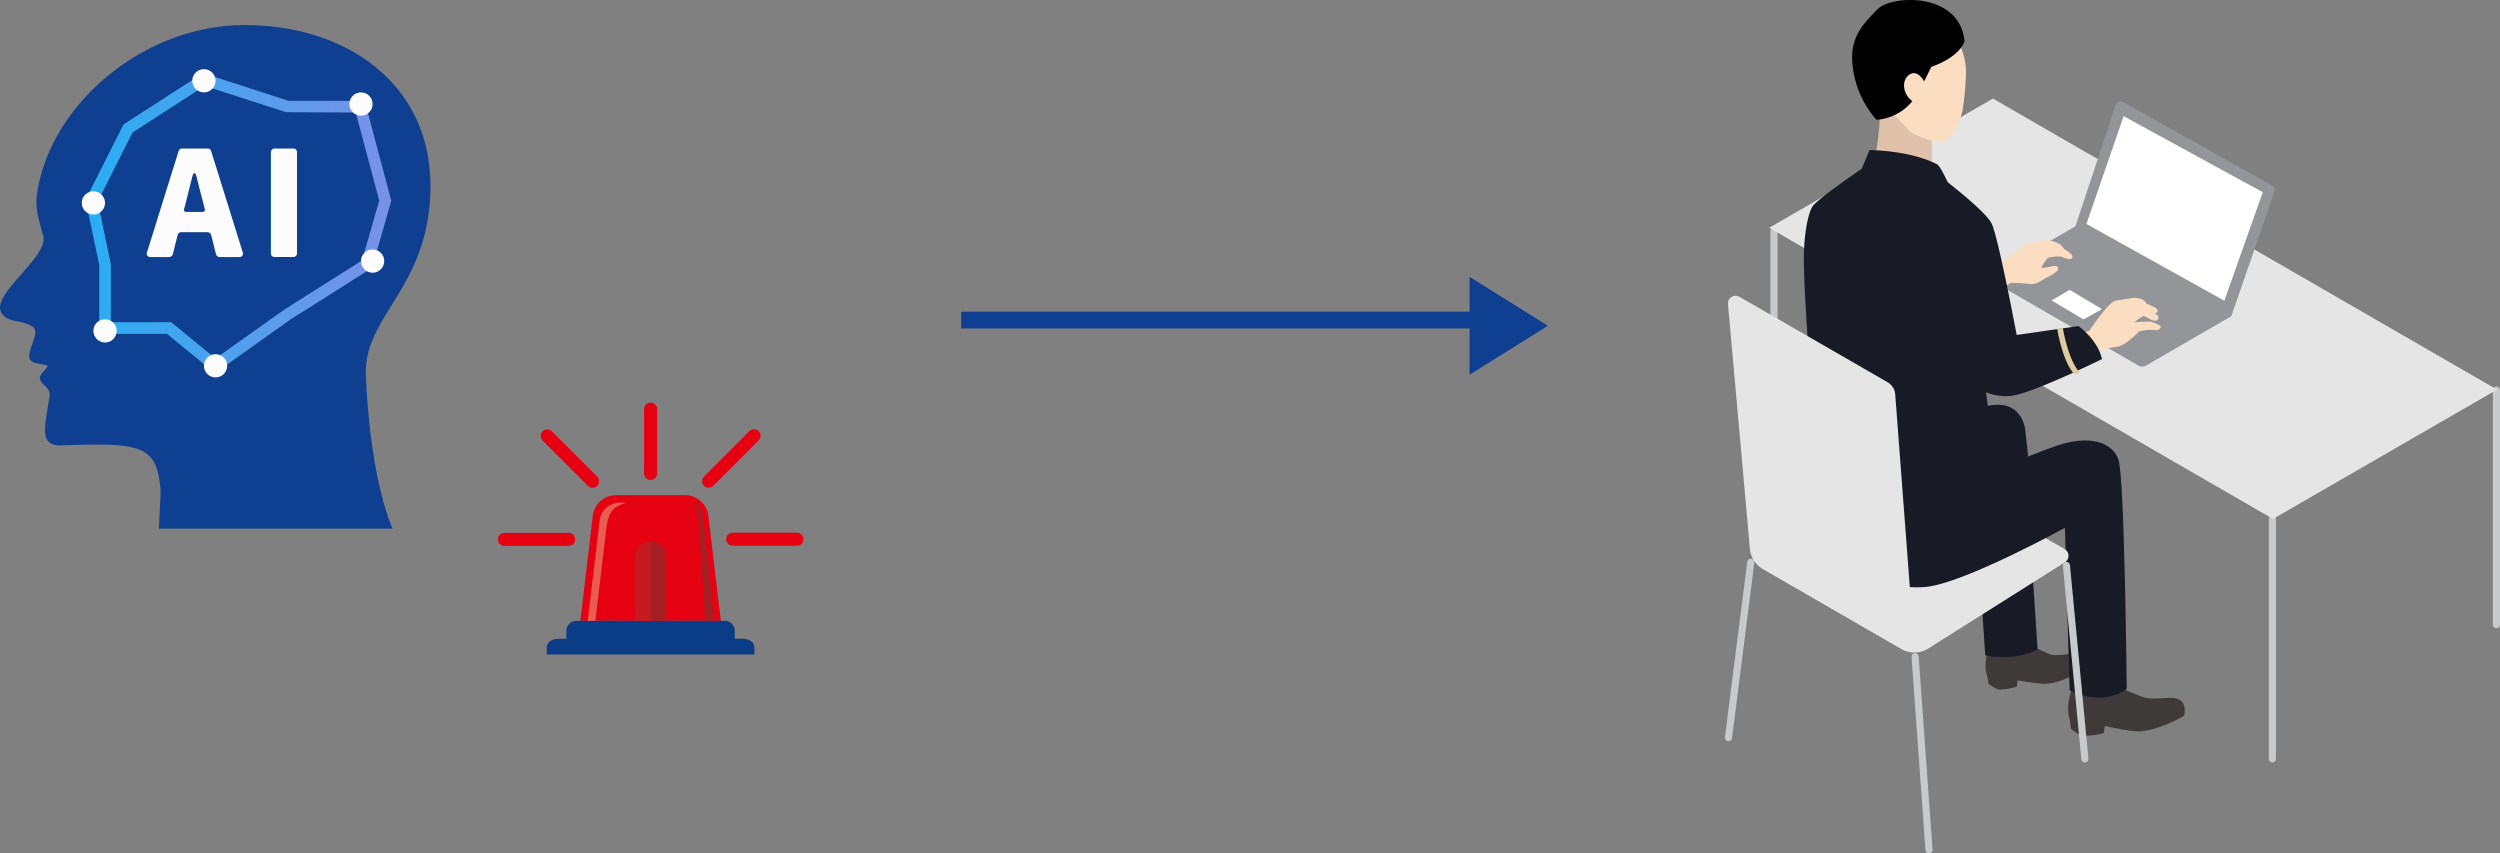
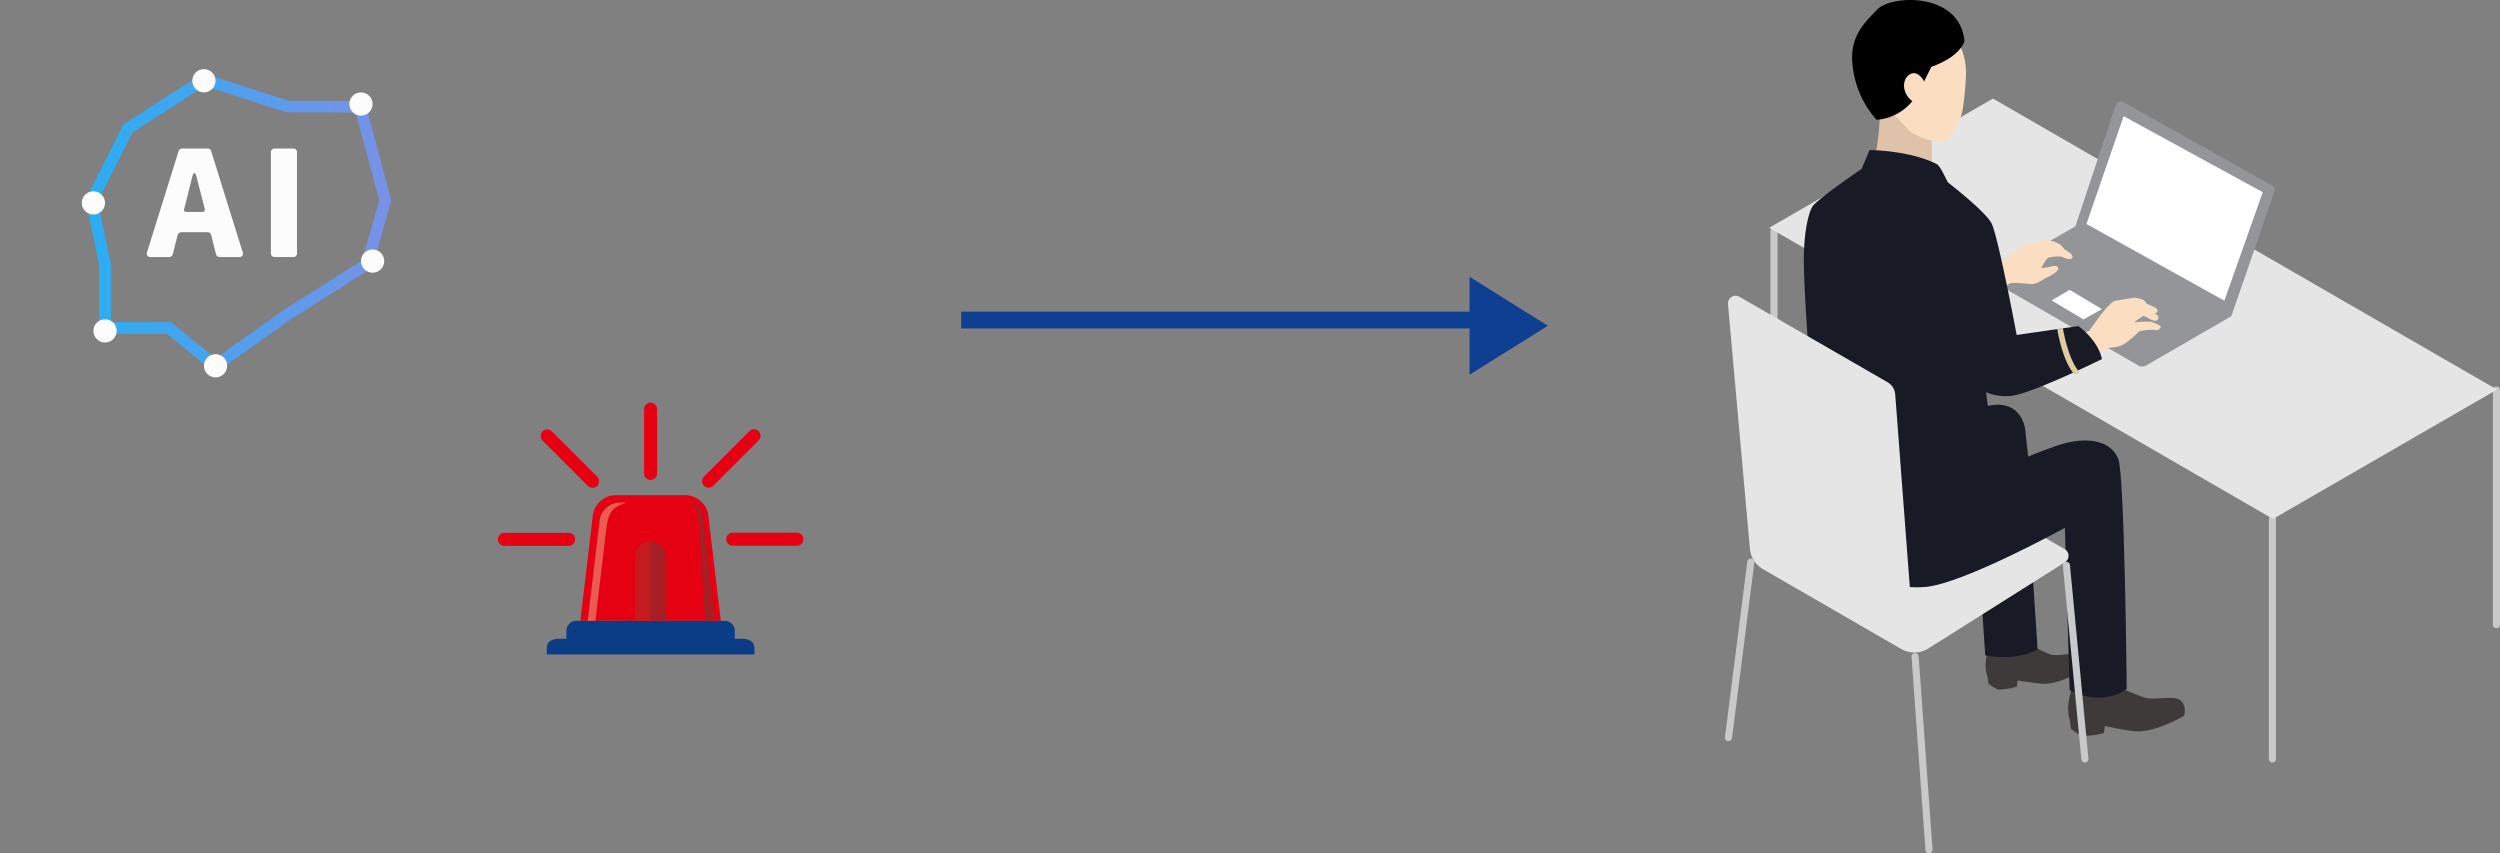
<svg xmlns="http://www.w3.org/2000/svg" width="446.846" height="152.529" viewBox="0 0 446.846 152.529">
  <rect x="0" y="0" width="446.846" height="152.529" fill="#808080" stroke="none" />
  <defs>
    <linearGradient id="linear-gradient" y1="0.5" x2="1" y2="0.5" gradientUnits="objectBoundingBox">
      <stop offset="0" stop-color="#29aef3" />
      <stop offset="1" stop-color="#7991e7" />
    </linearGradient>
  </defs>
  <g id="Group_5638" data-name="Group 5638" transform="translate(-5 -247.293)">
    <g id="アートワーク_18" data-name="アートワーク 18" transform="translate(382.576 323.558)">
      <g id="Group_6863" data-name="Group 6863" transform="translate(-69.27 -76.265)">
        <g id="Group_6862" data-name="Group 6862">
          <g id="Group_6859" data-name="Group 6859" transform="translate(7.91 17.617)">
            <path id="Path_1908806" data-name="Path 1908806" d="M454.737,462.878a.636.636,0,0,1-.636-.636V419.421a.636.636,0,1,1,1.272,0v42.821A.636.636,0,0,1,454.737,462.878Z" transform="translate(-364.786 -344.209)" fill="#c8c9ca" />
            <path id="Path_1908807" data-name="Path 1908807" d="M641.762,354.015a.636.636,0,0,1-.636-.636V311.444a.636.636,0,1,1,1.272,0v41.935A.636.636,0,0,1,641.762,354.015Z" transform="translate(-511.768 -259.35)" fill="#c8c9ca" />
            <path id="Path_1908808" data-name="Path 1908808" d="M38.655,222.107a.636.636,0,0,1-.636-.636V178.992a.636.636,0,0,1,1.272,0v42.479A.636.636,0,0,1,38.655,222.107Z" transform="translate(-37.789 -155.257)" fill="#c8c9ca" />
            <path id="Path_1908809" data-name="Path 1908809" d="M36.945,93.567,127,145.606l40.043-23.119-90.1-52.019Z" transform="translate(-36.945 -70.468)" fill="#e5e5e6" />
          </g>
          <g id="Group_6860" data-name="Group 6860" transform="translate(47.648 18.116)">
            <path id="Path_1908810" data-name="Path 1908810" d="M244.759,73.428l-7.206,21.7L223,103.533a.916.916,0,0,0,0,1.586l25.8,14.9a1.373,1.373,0,0,0,1.375,0l15.235-8.811,7.71-22.266a.916.916,0,0,0-.417-1.1L246.076,72.918A.916.916,0,0,0,244.759,73.428Z" transform="translate(-222.547 -72.801)" fill="#939599" />
            <path id="Path_1908811" data-name="Path 1908811" d="M308.458,85.176l-6.651,19.266,24.651,13.718,6.868-19.393Z" transform="translate(-284.837 -82.527)" fill="#fff" />
            <path id="Path_1908812" data-name="Path 1908812" d="M275.962,230.183l-3.231,1.885,5.7,3.4,3.3-1.847Z" transform="translate(-261.986 -196.487)" fill="#fff" />
          </g>
          <g id="Group_6861" data-name="Group 6861">
            <path id="Path_1908813" data-name="Path 1908813" d="M299.608,546.766l.145,3.569,2.1,2.15-3.038,1.4-6.6-1.411.272-2.31.168-3.7Z" transform="translate(-229.652 -426.932)" fill="#fff" />
            <path id="Path_1908814" data-name="Path 1908814" d="M287.743,557.587l7.28.674s3.683,1.619,5.172,2.09c1.38.437,3.848-.068,5.249.088,2.609.29,1.855,3.154,1.855,3.154s-5.231,3.165-8.968,2.774c-1.373-.144-3.555-.576-5.229-.92l-.185,1.27a13.56,13.56,0,0,1-3.884.461,6.81,6.81,0,0,1-2.008-1.324c0-.227-.163-1.471-.163-1.471C285.82,561.278,287.743,557.587,287.743,557.587Z" transform="translate(-225.201 -435.676)" fill="#3e3a39" />
            <path id="Path_1908815" data-name="Path 1908815" d="M228.357,516.1l.258,3.051,1.881,1.762-2.55,1.31-5.705-.961.146-1.989.005-3.173Z" transform="translate(-174.659 -403.074)" fill="#fff" />
            <path id="Path_1908816" data-name="Path 1908816" d="M218.6,523.8s.752.838,4.924.642l1.071-.856a31.841,31.841,0,0,0,4.646,2.356c1.2.322,3.292-.2,4.5-.122,2.245.15,1.707,2.632,1.707,2.632s-4.362,2.906-7.576,2.712c-1.182-.072-3.067-.36-4.513-.591l-.11,1.095a11.629,11.629,0,0,1-3.309.541,5.847,5.847,0,0,1-1.77-1.058c-.006-.194-.194-1.254-.194-1.254C216.969,527.275,218.6,523.8,218.6,523.8Z" transform="translate(-171.05 -408.955)" fill="#3e3a39" />
            <path id="Path_1908817" data-name="Path 1908817" d="M292.228,371.364c1.154,2.982,1.506,41.123,1.506,41.123-4.887,3.343-10.2.195-10.2.195l-.85-29.016-.313-10.51Z" transform="translate(-221.916 -289.324)" fill="#181a25" />
            <path id="Path_1908818" data-name="Path 1908818" d="M183.725,329.156a33.907,33.907,0,0,1,7.77-2.89c6.132-1.227,6.581,4.366,6.581,4.366l.621,5.61-10.006,5.619Z" transform="translate(-144.389 -253.743)" fill="#181a25" />
            <path id="Path_1908819" data-name="Path 1908819" d="M210.779,421.557l1.4,21.229s5.248,1.169,9.361-1.058l-1.584-24.154Z" transform="translate(-165.65 -325.64)" fill="#181a25" />
            <path id="Path_1908820" data-name="Path 1908820" d="M28.727,393.8l25.01-15.149a4.578,4.578,0,0,1,4.661-.049l24.391,14.082a1.373,1.373,0,0,1,.046,2.351L58.391,410.457a4.578,4.578,0,0,1-4.731.092l-24.907-14.38A1.374,1.374,0,0,1,28.727,393.8Z" transform="translate(-22.056 -294.534)" fill="#e5e5e6" />
            <path id="Path_1908821" data-name="Path 1908821" d="M.637,487.15a.7.7,0,0,1-.081,0,.636.636,0,0,1-.55-.711L4,455.083a.636.636,0,1,1,1.262.161l-3.99,31.352A.636.636,0,0,1,.637,487.15Z" transform="translate(0 -354.682)" fill="#c8c9ca" />
            <path id="Path_1908822" data-name="Path 1908822" d="M158.936,569.3a.636.636,0,0,1-.634-.59l-2.485-34.5a.636.636,0,1,1,1.268-.091l2.485,34.5a.636.636,0,0,1-.588.68Z" transform="translate(-122.455 -416.769)" fill="#c8c9ca" />
            <path id="Path_1908823" data-name="Path 1908823" d="M123.412,77.491s-.244,6.053-1.594,9.174l7.024,2.654,3.888-2.66s-.01-5.248-.028-9.068l-4.3-2.806Z" transform="translate(-95.736 -56.244)" fill="#e0c1a9" />
            <path id="Path_1908824" data-name="Path 1908824" d="M121.553,25.829c.89,1.031,4.894,2.428,6.286,2.1,1.449-.345,2.962-3.525,3.385-5.461a54.659,54.659,0,0,0,.645-6.69c-.02-.843.149-8.791-8.227-9.2C115.031,6.16,112.955,11,113,14.466c.032,2.645-.971,6.144,5.345,7.937C118.341,22.4,120.69,24.829,121.553,25.829Z" transform="translate(-88.771 -2.62)" fill="#fbdec1" />
            <path id="Path_1908825" data-name="Path 1908825" d="M120.342.139l-1.97,3.99L117.386,5.7a9.15,9.15,0,0,1-6.834,3.9A17.372,17.372,0,0,1,106.3.107c-.712-5.337,2.1-7.83,4.367-10.209,2.569-2.7,14.773-3.125,15.605,5.635C126.271-4.467,125.7-1.77,120.342.139Z" transform="translate(-83.451 11.814)" />
            <path id="Path_1908826" data-name="Path 1908826" d="M151.283,54.429c-2.226-1.386-2.258-4.333-.489-5.091,1.287-.552,2.275,1.264,2.275,1.264l.276.843-1.585,3.31Z" transform="translate(-117.518 -36.163)" fill="#fbdec1" />
            <path id="Path_1908827" data-name="Path 1908827" d="M222.217,190.208c-.254-.315-.533-.656-.649-.789a6,6,0,0,0-2.439-.891,23.728,23.728,0,0,0-3.824.787c-.557.23-4.64,3.521-4.64,3.521l-5.157,2.111,2.2,3.907s4.548-2.523,5.055-2.66a26.188,26.188,0,0,1,3.384.221c1.141.049,1.983-.717,2.962-1.207,1.072-.537,1.976-1.113,1.976-1.517,0-.513-.421-.653-1.26-.429a9.943,9.943,0,0,1-1.778.266,10.239,10.239,0,0,1,1.169-1.8,6.576,6.576,0,0,1,2.413-.222c.319.124,1.737.8,1.97.169C223.821,191.061,222.605,190.473,222.217,190.208Z" transform="translate(-161.508 -145.633)" fill="#fbdec1" />
            <path id="Path_1908828" data-name="Path 1908828" d="M298.051,241.045a18.726,18.726,0,0,0-2.991.11A14.249,14.249,0,0,1,296.735,240a7.268,7.268,0,0,1,1.091.544c.309.155,1.237.621,1.528.019s-.506-.909-.506-.909l-.131-.078c.785-.131.683-.83-.121-1.181-.429-.188-.885-.407-1.359-.6-.215-.944-2.13-1.036-2.13-1.036s-2.088.294-3.411.544c-1.238.234-4.624,5.343-4.624,5.343l-4.7,1.928,2.673,3.921,5.5-2.783a14.222,14.222,0,0,0,1.586-.221c1.45-.234,3.8-2.691,3.8-2.691a7.494,7.494,0,0,1,2.727-.289c.784.192,1.167-.339,1.152-.595S298.507,241.186,298.051,241.045Z" transform="translate(-221.916 -183.538)" fill="#fbdec1" />
            <path id="Path_1908829" data-name="Path 1908829" d="M126.723,359.215c-1.154-2.982-5.092-4.4-11.132-2.332-5.857,2-14.059,5.913-14.059,5.913l-2.722-6.637L74.8,356.122s-4.68,13.746-2.383,18.193c2.1,4.072,11.708,8.382,19.745,7.779,6.721-.5,25.023-10.577,25.023-10.577Z" transform="translate(-56.412 -277.175)" fill="#181a25" />
            <path id="Path_1908830" data-name="Path 1908830" d="M109.216,144.919l-11.029,1.586s-3.311-17.677-4.5-19.961c-.991-1.9-6.092-5.98-7.776-7.3-.637-1.138-1.377-2.954-2.034-3.289-4.857-2.472-11.979-2.5-11.979-2.5l-1.427,3.364c-2.3,1.575-7.142,4.959-8.567,6.455-.92.966-1.8,5.073-1.758,10.148.06,6.586,1.176,19.822,1.261,23.058s-2.826,23.131-2.826,23.131,8.737,4.907,14.455,5.153c14.561.629,19.052-3.711,20.651-7.212,1.276-2.794-.289-15.708-.974-20.811a9.17,9.17,0,0,0,4.168.673c3.4-.093,16.55-6.6,16.55-6.6C112.692,147.32,109.216,144.919,109.216,144.919Z" transform="translate(-46.038 -86.634)" fill="#181a25" />
            <path id="Path_1908831" data-name="Path 1908831" d="M286.076,493.137a.636.636,0,0,1-.632-.575l-3.3-34.577a.636.636,0,1,1,1.266-.121l3.3,34.577a.636.636,0,0,1-.573.693A.588.588,0,0,1,286.076,493.137Z" transform="translate(-221.734 -356.851)" fill="#c8c9ca" />
            <path id="Path_1908832" data-name="Path 1908832" d="M2.547,236.573,6.469,280.32a4.578,4.578,0,0,0,2.271,3.556l25,14.434a1.374,1.374,0,0,0,2.056-1.293l-3.356-44.311a2.747,2.747,0,0,0-1.366-2.172L4.6,235.26A1.373,1.373,0,0,0,2.547,236.573Z" transform="translate(-1.997 -182.214)" fill="#e5e5e6" />
          </g>
        </g>
        <path id="Path_1908833" data-name="Path 1908833" d="M278.461,261.813s.908,5.753,3.07,8.042l-.98.289c-2.162-2.289-3.07-8.042-3.07-8.042Z" transform="translate(-218.071 -203.228)" fill="#decba0" />
        <path id="Path_1908834" data-name="Path 1908834" d="M252.705,536.21" transform="translate(-198.6 -418.876)" fill="#3e3a39" />
      </g>
    </g>
    <g id="アートワーク_2" data-name="アートワーク 2" transform="translate(43.468 296.772)">
      <g id="Group_5539" data-name="Group 5539" transform="translate(-38.468 -45)">
        <g id="Group_5538" data-name="Group 5538">
          <g id="Group_5536" data-name="Group 5536">
-             <path id="Path_1905523" data-name="Path 1905523" d="M28.7,83.113c.04.435-.155,3.691-.3,6.887H70.161C65.9,79.88,65.421,63.05,65.4,62.563c-.425-10.77,11.534-15.648,11.534-33.846S61.916,0,43.719,0,8.76,14.351,6.587,30.413c-.334,2.465.5,4.938,1.134,7.269C8.757,41.516-2.061,48.368.351,51.568c1.332,1.765,2.809.9,5.325,2.256,2.2,1.184-2.278,5.637.486,6.528a20.552,20.552,0,0,0,2.126.425c.9.234-1.5,1.54-1.133,2.55.422,1.174,1.972,1.467,1.7,3.118-1.006,6.119-1.8,8.853,2.409,8.688C25.721,74.567,27.987,75.318,28.7,83.113Z" transform="translate(0)" fill="#0f3f91" />
-           </g>
+             </g>
          <g id="Group_5537" data-name="Group 5537" transform="translate(26.239 22.067)">
            <path id="Path_1905524" data-name="Path 1905524" d="M37.6,40.1l-.849-3.4a.7.7,0,0,0-.659-.521H31.4a.7.7,0,0,0-.659.521l-.85,3.4a.7.7,0,0,1-.658.521H25.943a.62.62,0,0,1-.658-.877l5.623-18.022a.645.645,0,0,1,.631-.494h4.581a.643.643,0,0,1,.631.494l5.623,18.022a.619.619,0,0,1-.658.877H38.259A.7.7,0,0,1,37.6,40.1Zm-5.293-7.544h2.907c.3,0,.467-.191.384-.521l-.273-1.1c-.385-1.426-.8-3.072-1.179-4.609-.247-.96-.549-.96-.8,0L32.2,30.936l-.3,1.1A.384.384,0,0,0,32.307,32.553Z" transform="translate(-25.237 -21.225)" fill="#fcfcfc" />
            <path id="Path_1905525" data-name="Path 1905525" d="M46.573,39.932V21.911a.648.648,0,0,1,.686-.686h3.292a.647.647,0,0,1,.685.686V39.932a.647.647,0,0,1-.685.686H47.259A.648.648,0,0,1,46.573,39.932Z" transform="translate(-24.391 -21.225)" fill="#fcfcfc" />
          </g>
        </g>
        <path id="Path_1905526" data-name="Path 1905526" d="M37.84,61.88l-8.583-7.016H17.151V42.524L14.7,30.909l6.8-13.477L35.7,8.263l15.312,4.962H64.6l4.754,17.837-3.441,12.02L51.4,52.25Zm-18.609-9.1H30l7.931,6.482,12.317-8.745,13.886-8.775L67.2,31.042,63,15.3l-12.474-.051L36,10.545,23.106,18.873,16.887,31.2l2.343,11.22Z" transform="translate(0.584 0.328)" fill="url(#linear-gradient)" />
        <circle id="Ellipse_229905" data-name="Ellipse 229905" cx="2.079" cy="2.079" r="2.079" transform="translate(36.45 58.823)" fill="#fcfcfc" />
        <circle id="Ellipse_229906" data-name="Ellipse 229906" cx="2.079" cy="2.079" r="2.079" transform="translate(16.696 52.584)" fill="#fcfcfc" />
        <circle id="Ellipse_229907" data-name="Ellipse 229907" cx="2.079" cy="2.079" r="2.079" transform="translate(34.37 7.878)" fill="#fcfcfc" />
        <circle id="Ellipse_229908" data-name="Ellipse 229908" cx="2.079" cy="2.079" r="2.079" transform="translate(62.442 12.037)" fill="#fcfcfc" />
        <circle id="Ellipse_229909" data-name="Ellipse 229909" cx="2.079" cy="2.079" r="2.079" transform="translate(64.521 40.108)" fill="#fcfcfc" />
        <circle id="Ellipse_229910" data-name="Ellipse 229910" cx="2.079" cy="2.079" r="2.079" transform="translate(14.616 29.711)" fill="#fcfcfc" />
      </g>
    </g>
    <line id="Line_361" data-name="Line 361" x2="95.694" transform="translate(176.806 304.5)" fill="none" stroke="#0f3f91" stroke-width="3" />
    <g id="Component_31_28" data-name="Component 31 – 28" transform="translate(267.666 296.772)">
      <path id="Polygon_5" data-name="Polygon 5" d="M8.75,0,17.5,14H0Z" transform="translate(14) rotate(90)" fill="#0f3f91" />
    </g>
    <g id="アートワーク_31" data-name="アートワーク 31" transform="translate(121.301 341.772)">
      <g id="Group_5855" data-name="Group 5855" transform="translate(-27.301 -22.5)">
        <path id="Path_1906403" data-name="Path 1906403" d="M56.522,31.71h12.74A4.2,4.2,0,0,1,73.256,35.7l2.19,18.451H50.337L52.527,35.7A4.2,4.2,0,0,1,56.522,31.71Z" transform="translate(-35.607 -15.175)" fill="#e50012" fill-rule="evenodd" />
        <path id="Path_1906404" data-name="Path 1906404" d="M78.626,59.58h-1.28v-1.4a1.814,1.814,0,0,0-1.809-1.809H49.058a1.815,1.815,0,0,0-1.81,1.809v1.4H45.969c-1.228,0-2.231.47-2.231,1.7v1.116h37.12V61.278C80.858,60.051,79.854,59.58,78.626,59.58Z" transform="translate(-35.013 -17.394)" fill="#0b3d87" fill-rule="evenodd" />
        <path id="Path_1906405" data-name="Path 1906405" d="M61.1,54.972h5.55V43.561a2.783,2.783,0,0,0-2.776-2.775h0A2.783,2.783,0,0,0,61.1,43.561Z" transform="translate(-36.575 -15.992)" fill="#a61f24" fill-rule="evenodd" />
        <path id="Path_1906406" data-name="Path 1906406" d="M58.726,33.162H57.4a3.7,3.7,0,0,0-3.524,3.525l-2.092,17.6h1.367l1.953-16.425C55.553,34.1,56.878,33.843,58.726,33.162Z" transform="translate(-35.737 -15.306)" fill="#ea5c51" fill-rule="evenodd" />
        <path id="Path_1906407" data-name="Path 1906407" d="M63.859,40.786A2.783,2.783,0,0,0,61.1,43.561V54.972h2.759Z" transform="translate(-36.575 -15.992)" fill="#c41c1e" fill-rule="evenodd" />
        <path id="Path_1906408" data-name="Path 1906408" d="M72.273,32.884a5.688,5.688,0,0,1,1.132,3.24c.156,1.763,1.174,17.78,1.2,18.14l1.637,0c.026-.54-1.276-12.415-2.006-18.459A3.733,3.733,0,0,0,72.273,32.884Z" transform="translate(-37.58 -15.281)" fill="#a61f24" fill-rule="evenodd" />
        <path id="Path_1906409" data-name="Path 1906409" d="M64.017,27.339h0a1.169,1.169,0,0,0,1.166-1.166V14.707a1.169,1.169,0,0,0-1.166-1.166h0a1.168,1.168,0,0,0-1.165,1.166V26.173A1.168,1.168,0,0,0,64.017,27.339Z" transform="translate(-36.733 -13.541)" fill="#e50012" fill-rule="evenodd" />
        <path id="Path_1906410" data-name="Path 1906410" d="M74.6,28.86h0a1.169,1.169,0,0,0,1.648,0l8.109-8.109a1.169,1.169,0,0,0,0-1.648h0a1.169,1.169,0,0,0-1.648,0L74.6,27.212A1.169,1.169,0,0,0,74.6,28.86Z" transform="translate(-37.759 -14.011)" fill="#e50012" fill-rule="evenodd" />
        <path id="Path_1906411" data-name="Path 1906411" d="M78.989,40.23h0A1.169,1.169,0,0,0,80.154,41.4H91.621a1.17,1.17,0,0,0,1.166-1.166h0a1.169,1.169,0,0,0-1.166-1.166H80.154A1.168,1.168,0,0,0,78.989,40.23Z" transform="translate(-38.184 -15.837)" fill="#e50012" fill-rule="evenodd" />
        <path id="Path_1906412" data-name="Path 1906412" d="M52.648,28.886h0a1.169,1.169,0,0,0,0-1.648l-8.109-8.109a1.17,1.17,0,0,0-1.649,0h0a1.169,1.169,0,0,0,0,1.648L51,28.886A1.17,1.17,0,0,0,52.648,28.886Z" transform="translate(-34.907 -14.013)" fill="#e50012" fill-rule="evenodd" />
        <path id="Path_1906413" data-name="Path 1906413" d="M47.949,40.266h0A1.169,1.169,0,0,0,46.783,39.1H35.316a1.168,1.168,0,0,0-1.165,1.165h0a1.168,1.168,0,0,0,1.165,1.166H46.783A1.169,1.169,0,0,0,47.949,40.266Z" transform="translate(-34.151 -15.84)" fill="#e50012" fill-rule="evenodd" />
      </g>
    </g>
  </g>
</svg>